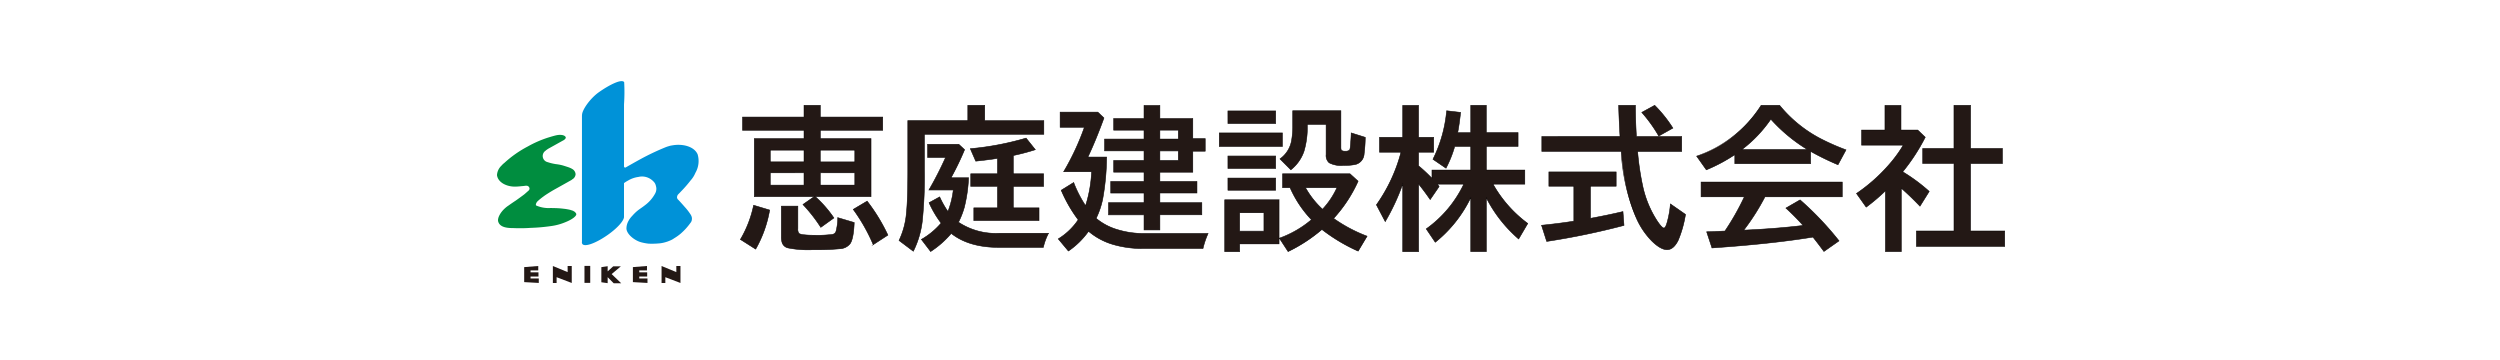
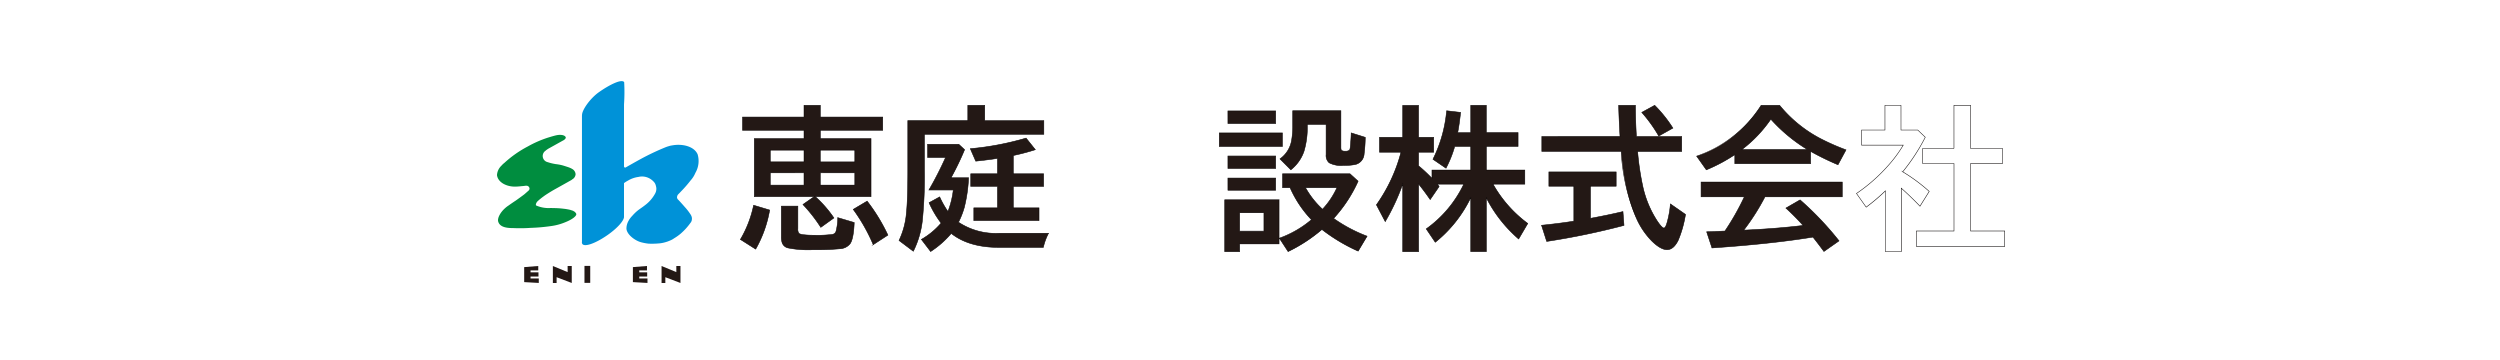
<svg xmlns="http://www.w3.org/2000/svg" width="493" height="71" viewBox="0 0 493 71">
  <defs>
    <style>
      .cls-1 {
        fill: #fff;
      }

      .cls-2 {
        fill: #008d3f;
      }

      .cls-3 {
        fill: #0092d8;
      }

      .cls-4 {
        fill: #231815;
      }

      .cls-5 {
        fill: #040000;
      }
    </style>
  </defs>
  <g id="グループ_47" data-name="グループ 47" transform="translate(-3218 -1154)">
    <rect id="長方形_7" data-name="長方形 7" class="cls-1" width="493" height="71" transform="translate(3218 1154)" />
    <g id="_05.恵庭建設" data-name="05.恵庭建設" transform="translate(3119.382 1138.344)">
      <g id="グループ_17" data-name="グループ 17" transform="translate(196.618 31.656)">
        <g id="グループ_15" data-name="グループ 15" transform="translate(0 10.59)">
          <path id="パス_60" data-name="パス 60" class="cls-2" d="M221.57,78.117c-.125-.022-.25-.043-.353-.06-.06-.005-.136-.016-.217-.027a8.635,8.635,0,0,1,1.552.32,5.05,5.05,0,0,0-.977-.239Z" transform="translate(-207.765 -63.448)" />
          <path id="パス_61" data-name="パス 61" class="cls-2" d="M223.85,78.63a1.9,1.9,0,0,1,.662.38A1.358,1.358,0,0,0,223.85,78.63Z" transform="translate(-209.068 -63.722)" />
          <path id="パス_62" data-name="パス 62" class="cls-2" d="M219.71,77.9c.244.022.478.043.7.076C220.2,77.954,219.943,77.922,219.71,77.9Z" transform="translate(-207.175 -63.389)" />
          <path id="パス_63" data-name="パス 63" class="cls-2" d="M212.062,66.449a1.988,1.988,0,0,0-.662-.38,8.636,8.636,0,0,0-1.552-.32c-.223-.027-.456-.054-.7-.076-.434-.038-.912-.06-1.406-.065-.152,0-.3-.011-.456-.011h-.114a1.233,1.233,0,0,0-.141.011,6.26,6.26,0,0,1-2.665-.5c-.043-.038-.071-.071-.071-.109a.033.033,0,0,1,.005-.022.383.383,0,0,1,.022-.212,1.221,1.221,0,0,1,.25-.44.143.143,0,0,0,.027-.033,12.947,12.947,0,0,1,1.243-1.01c.255-.19.646-.445,1.01-.673.4-.25.771-.467.869-.527.2-.114,1.618-.9,2.758-1.542s.755-.407.939-.554a.255.255,0,0,1,.065-.049,1.25,1.25,0,0,0,.641-1.01,1.289,1.289,0,0,0-.706-1.053h0c-.016-.011-.054-.033-.1-.06a1.259,1.259,0,0,0-.212-.1c-.087-.038-.174-.076-.228-.1-.152-.06-1.14-.38-1.411-.451a9.816,9.816,0,0,0-1.276-.228,9.852,9.852,0,0,1-1.563-.38A1.244,1.244,0,0,1,206.2,54.3c.033-.033.06-.06.092-.087.049-.043.217-.157.429-.3l2.888-1.607c.347-.157.63-.445.575-.646-.076-.266-.451-.445-.9-.478h-.005a3.2,3.2,0,0,0-.923.065c-.315.065-.82.206-1.623.451a21.45,21.45,0,0,0-4.033,1.759,21.682,21.682,0,0,0-4.6,3.224,4.437,4.437,0,0,0-.613.581,2.779,2.779,0,0,0-.863,1.851c.19,1.455,1.911,2.264,3.5,2.264a10.851,10.851,0,0,0,1.265-.081c.054-.005.174-.016.385-.033.3-.022.375-.054.532-.06h.114a.591.591,0,0,1,.619.559.538.538,0,0,1-.228.434c-.19.174-.738.657-.836.733-.114.092-1.612,1.189-1.77,1.281-.109.065-.814.543-1.33.912a5.037,5.037,0,0,0-.472.347.3.3,0,0,1-.049.038.54.54,0,0,0-.06.054c-1.042.9-1.618,2.052-1.433,2.7.288,1.021,1.455,1.3,2.942,1.292a29.953,29.953,0,0,0,3.49-.043,35.26,35.26,0,0,0,3.99-.353,11.1,11.1,0,0,0,2.866-.782c1.362-.543,2.215-1.238,2.106-1.618a.636.636,0,0,0-.185-.282Z" transform="translate(-196.618 -51.166)" />
          <path id="パス_64" data-name="パス 64" class="cls-2" d="M210.841,76.755s-.022-.027-.033-.043a.509.509,0,0,1-.033-.081h0c0,.005-.005.016-.005.022a.169.169,0,0,0,.071.109Z" transform="translate(-203.088 -62.808)" />
        </g>
        <path id="パス_65" data-name="パス 65" class="cls-3" d="M250.285,46.07c-.662-1.509-2.926-2.15-5.1-1.726a.2.2,0,0,0-.054.005,3.256,3.256,0,0,0-.467.114,7,7,0,0,0-.912.32,48.458,48.458,0,0,0-4.625,2.2c-1.156.63-2.361,1.319-3.056,1.715a.314.314,0,0,1-.163-.016c-.071-.038-.071-.049-.119-.141a.041.041,0,0,0-.011-.022V36.229a35.116,35.116,0,0,0,.033-4.37c-.494-.706-2.947.548-4.945,1.949-1.8,1.259-3.42,3.61-3.365,4.576l-.016.011V63.337a.6.6,0,0,0,.071.423c.44.646,2.519-.076,4.8-1.634,2.084-1.417,3.512-3.024,3.42-3.789V51.764a5.945,5.945,0,0,1,.787-.494,5.325,5.325,0,0,1,2.03-.717,3.049,3.049,0,0,1,2.443.429,3.292,3.292,0,0,1,.673.592h0a.146.146,0,0,0,.038.043c0,.005.011.011.011.016s.027.033.038.049a.3.3,0,0,0,.033.043.4.4,0,0,1,.038.065,1.823,1.823,0,0,1,.185.461h0s.043.157.06.25a1.753,1.753,0,0,1,.043.288v.152a2.006,2.006,0,0,1-.065.451,2.554,2.554,0,0,1-.147.375.254.254,0,0,0-.027.054c-.011.022-.022.038-.033.06s-.038.06-.054.092A7,7,0,0,1,240,56.058c-.787.619-1.113.776-1.645,1.216a9.619,9.619,0,0,0-1,1,3.632,3.632,0,0,0-.391.467,2.448,2.448,0,0,0-.212.309.368.368,0,0,0-.022.054,3.073,3.073,0,0,0-.472,1.65c.076,1.075,1.46,2.188,2.638,2.6h.011c.049.016.109.038.174.054a.351.351,0,0,1,.071.022,10.121,10.121,0,0,0,1.482.277,15.9,15.9,0,0,0,2.2-.065,6.555,6.555,0,0,0,1.281-.277c.06-.016.114-.038.174-.054.027-.011.043-.011.071-.022s.038-.016.054-.022c.19-.071.385-.147.586-.239a3.456,3.456,0,0,0,.668-.385,9.523,9.523,0,0,0,1.286-.912,12.117,12.117,0,0,0,1.932-2.128c.049-.06.1-.125.119-.157,0-.005.011-.011.011-.016s.027-.065.038-.1c.011-.016.027-.043.033-.054a.729.729,0,0,0,.054-.212,1.264,1.264,0,0,0,.033-.288,1.361,1.361,0,0,0-.043-.337,1.955,1.955,0,0,0-.3-.6,10.3,10.3,0,0,0-1.048-1.341c-.63-.727-1.276-1.433-1.4-1.536a.744.744,0,0,1-.157-.418,1.509,1.509,0,0,1,.065-.277.734.734,0,0,1,.217-.326c.1-.109.255-.25.478-.5a24.389,24.389,0,0,0,1.938-2.22,5.05,5.05,0,0,0,.9-1.406c.011-.027.027-.054.038-.081a4.648,4.648,0,0,0,.423-3.68Z" transform="translate(-210.723 -31.656)" />
        <g id="グループ_16" data-name="グループ 16" transform="translate(5.37 36.436)">
          <path id="パス_66" data-name="パス 66" class="cls-4" d="M207.764,101.274v-.385h1.563v-.831h-1.563v-.375h1.52V98.81l-2.774.223v2.958l2.877.163v-.879Z" transform="translate(-206.51 -98.794)" />
          <path id="パス_67" data-name="パス 67" class="cls-4" d="M219.84,98.82v1.2l-2.91-1.2v3.344h.738v-1.14l2.986,1.14V98.82Z" transform="translate(-211.274 -98.798)" />
          <path id="パス_68" data-name="パス 68" class="cls-4" d="M247.259,101.274v-.385h1.558v-.831h-1.558v-.375h1.52V98.81L246,99.033v2.958l2.877.163v-.879Z" transform="translate(-224.564 -98.794)" />
          <path id="パス_69" data-name="パス 69" class="cls-4" d="M259.33,98.82v1.2l-2.91-1.2v3.344h.744v-1.14l2.98,1.14V98.82Z" transform="translate(-229.328 -98.798)" />
          <path id="パス_70" data-name="パス 70" class="cls-4" d="M228.41,98.78h1.135v3.344H228.41Z" transform="translate(-216.522 -98.78)" />
-           <path id="パス_71" data-name="パス 71" class="cls-4" d="M238.459,102.255l-1.889-1.813,1.824-1.531h-1.509l-1.1,1V98.89l-1.243.185v2.98l1.243.179V101.05l1.194,1.205Z" transform="translate(-219.325 -98.83)" />
        </g>
      </g>
      <g id="グループ_18" data-name="グループ 18" transform="translate(244.626 36.424)">
        <path id="パス_72" data-name="パス 72" class="cls-4" d="M285.06,66.9a22.023,22.023,0,0,0,2.611-6.747l3.159.95a23.7,23.7,0,0,1-2.758,7.708L285.065,66.9ZM297.6,47V45.373H285.478V42.762H297.6V40.45h3.219v2.312h12.306v2.611H300.824V47h9.993V58.461H299.83a22.7,22.7,0,0,1,3.664,4.2l-2.578,1.851A30.514,30.514,0,0,0,297.387,60l2.209-1.542H287.8V47h9.814Zm0,2.285H290.95V51.6H297.6Zm0,4.462H290.95v2.432H297.6Zm-4.462,6.579h3.246v4.435a1.486,1.486,0,0,0,.179.89q.326.415,3.246.413a22.421,22.421,0,0,0,3.333-.163.88.88,0,0,0,.755-.575,10.049,10.049,0,0,0,.342-2.741l3.262.966c-.087,2.166-.364,3.555-.814,4.18a2.7,2.7,0,0,1-2,.993,50.506,50.506,0,0,1-5.309.2,20.222,20.222,0,0,1-5.01-.369,1.6,1.6,0,0,1-1.1-1.069,3.975,3.975,0,0,1-.136-1.129v-6.02Zm7.675-11.041V51.6h6.807V49.287Zm0,4.462v2.432h6.807V53.749Zm10.438,14.173a34.772,34.772,0,0,0-3.946-6.954l2.741-1.628a35.273,35.273,0,0,1,4.093,6.7l-2.893,1.884Z" transform="translate(-285.06 -40.445)" />
        <path id="パス_72_-_アウトライン" data-name="パス 72 - アウトライン" class="cls-5" d="M299.38,68.971a20.306,20.306,0,0,1-5.026-.372,1.65,1.65,0,0,1-1.128-1.1,4.038,4.038,0,0,1-.138-1.144v-6.04l.035-.035h3.317v4.485a1.466,1.466,0,0,0,.167.858c.206.262,1.285.395,3.208.395a22.484,22.484,0,0,0,3.324-.162.831.831,0,0,0,.716-.542,10.069,10.069,0,0,0,.339-2.727l0-.064,3.362,1,0,.039c-.086,2.154-.363,3.569-.824,4.207a2.76,2.76,0,0,1-2.038,1.014A50.806,50.806,0,0,1,299.38,68.971Zm-6.192-8.593v5.975a3.941,3.941,0,0,0,.134,1.115,1.555,1.555,0,0,0,1.065,1.036,20.269,20.269,0,0,0,4.994.366,50.72,50.72,0,0,0,5.3-.2,2.667,2.667,0,0,0,1.968-.973c.446-.618.716-2,.8-4.114l-3.163-.937a9.93,9.93,0,0,1-.343,2.693.933.933,0,0,1-.792.607,22.556,22.556,0,0,1-3.342.164c-1.983,0-3.058-.141-3.285-.432a1.518,1.518,0,0,1-.19-.921V60.378Zm-5.1,8.5-3.038-1.931h-.079l.046-.076a22.075,22.075,0,0,0,2.6-6.732l.012-.053,3.254.978-.008.044a23.856,23.856,0,0,1-2.764,7.724Zm-2.96-2,2.926,1.859a23.777,23.777,0,0,0,2.717-7.6l-3.064-.921A22.174,22.174,0,0,1,285.13,66.878Zm25.748,1.353.319-.319A34.828,34.828,0,0,0,307.271,61l-.035-.045,2.828-1.68.027.035a35.48,35.48,0,0,1,4.1,6.713l.018.039Zm-3.493-7.248a35.1,35.1,0,0,1,3.894,6.867l2.8-1.824a35.386,35.386,0,0,0-4.042-6.62Zm-6.482,3.6-.029-.043a30.225,30.225,0,0,0-3.522-4.5L297.31,60l2.128-1.485H287.746V46.952h9.809V45.423H285.428V42.712h12.127V40.4h3.319v2.312h12.306v2.711H300.874v1.528h9.993V58.511h-10.9a23.046,23.046,0,0,1,3.573,4.118l.028.04Zm-3.438-4.569a30.437,30.437,0,0,1,3.464,4.428l2.5-1.792A22.733,22.733,0,0,0,299.8,58.5l-.074-.065Zm-9.619-1.6h22.921V47.052h-9.993V45.323h12.306V42.812H300.773V40.5h-3.119v2.312H285.528v2.511h12.127V47h-.045v.05h-9.764Zm19.829-2.18h-6.907V53.7h6.907Zm-6.807-.1h6.707V53.8h-6.707Zm-3.213.1H290.9V53.7h6.755Zm-6.655-.1h6.555V53.8H291Zm16.675-4.481h-6.907V49.237h6.907Zm-6.807-.1h6.707V49.337h-6.707Zm-3.213.1H290.9V49.237h6.755ZM291,51.55h6.555V49.337H291Z" transform="translate(-285.06 -40.445)" />
        <path id="パス_73" data-name="パス 73" class="cls-4" d="M359.588,43.457h11.654v2.7H347.7v7.073a87.143,87.143,0,0,1-.413,9.977,18.149,18.149,0,0,1-1.78,6.02L342.69,67.1a15.487,15.487,0,0,0,1.466-5.558q.269-2.614.266-8.316V43.457h11.833V40.45h3.333v3.007ZM354.415,63.5a13.256,13.256,0,0,0,7.974,2.177h9.771a11.525,11.525,0,0,0-1.021,2.785h-8.777q-5.919,0-9.385-2.758a18.287,18.287,0,0,1-4.06,3.572l-1.824-2.388a14.617,14.617,0,0,0,3.887-3.219,20.159,20.159,0,0,1-2.372-4.017L350.7,58.5a17.071,17.071,0,0,0,1.628,2.877,16.539,16.539,0,0,0,1.053-4.239h-4.8a67.736,67.736,0,0,0,3.279-6.405h-3.545V48.12h6.15l1.156,1.069a55.5,55.5,0,0,1-2.671,5.531H356.4a28.805,28.805,0,0,1-.847,5.873,16.259,16.259,0,0,1-1.14,2.9Zm10.808-13.169V53.95H371.2v2.492h-5.976v4.223h5.07v2.519H357.438V60.665H362.1V56.441h-5.265V53.95H362.1V50.91q-1.856.293-4.283.548L356.744,49a56.293,56.293,0,0,0,11-2.09l1.824,2.285c-1.286.413-2.627.776-4.033,1.08l-.309.06Z" transform="translate(-311.407 -40.445)" />
        <path id="パス_73_-_アウトライン" data-name="パス 73 - アウトライン" class="cls-5" d="M356.205,40.4h3.433v3.007h11.654v2.8H347.75v7.023a87.433,87.433,0,0,1-.413,9.983,18.28,18.28,0,0,1-1.786,6.036l-.027.053-2.9-2.184.019-.037a15.5,15.5,0,0,0,1.46-5.541c.179-1.739.266-4.458.266-8.311V43.407h11.833Zm3.333.1h-3.233v3.007H344.472v9.721c0,3.857-.087,6.579-.266,8.321a15.661,15.661,0,0,1-1.452,5.539l2.736,2.061a18.221,18.221,0,0,0,1.748-5.95,87.349,87.349,0,0,0,.412-9.971V46.105h23.542v-2.6H359.538Zm8.226,6.352,1.89,2.369-.069.022c-1.324.425-2.682.788-4.038,1.081l-.275.053V53.9h5.976v2.592h-5.976v4.123h5.07v2.619H357.388V60.615h4.657V56.491h-5.265V53.9h5.265V50.969c-1.252.2-2.674.378-4.228.539l-.036,0-1.111-2.555.068-.007a56.475,56.475,0,0,0,10.993-2.088Zm1.722,2.318-1.757-2.2a56.538,56.538,0,0,1-10.912,2.075l1.027,2.362c1.562-.163,2.989-.346,4.244-.544l.058-.009V54H356.88v2.392h5.265v4.323h-4.657v2.419h12.754V60.715h-5.07V56.391h5.976V54h-5.976V50.285h.051l.3-.059C366.856,49.939,368.187,49.583,369.486,49.169Zm-21.228-1.1h6.22l1.2,1.107-.014.032a56.172,56.172,0,0,1-2.631,5.462h3.42l0,.053a29.011,29.011,0,0,1-.849,5.884,16.347,16.347,0,0,1-1.125,2.876,13.3,13.3,0,0,0,7.916,2.147h9.853l-.038.073a11.494,11.494,0,0,0-1.016,2.773l-.009.039h-8.818c-3.918,0-7.073-.921-9.378-2.738a18.509,18.509,0,0,1-4.04,3.543l-.039.026-1.886-2.47.048-.029a14.706,14.706,0,0,0,3.849-3.176,20.407,20.407,0,0,1-2.354-4l-.02-.042,2.178-1.2.023.049a17.338,17.338,0,0,0,1.571,2.8,16.652,16.652,0,0,0,1.009-4.087h-4.835l.045-.075a67.775,67.775,0,0,0,3.244-6.33h-3.517Zm6.181.1h-6.081v2.511h3.572l-.032.071a68.586,68.586,0,0,1-3.237,6.335h4.773l-.007.056a16.689,16.689,0,0,1-1.056,4.252l-.034.083-.053-.073a17.091,17.091,0,0,1-1.611-2.837l-2,1.108a20.124,20.124,0,0,0,2.346,3.965l.025.031-.025.031a14.666,14.666,0,0,1-3.852,3.2l1.761,2.307a18.267,18.267,0,0,0,4.01-3.535l.031-.039.039.031c2.29,1.823,5.438,2.747,9.354,2.747H371.1a11.581,11.581,0,0,1,.979-2.685h-9.689a13.364,13.364,0,0,1-8-2.186l-.011-.01-.026-.026.016-.032a16.256,16.256,0,0,0,1.136-2.9,28.779,28.779,0,0,0,.842-5.81h-3.485l.042-.075a55.633,55.633,0,0,0,2.655-5.494Z" transform="translate(-311.407 -40.445)" />
-         <path id="パス_74" data-name="パス 74" class="cls-4" d="M410.057,50.654a47.889,47.889,0,0,1-.771,8.289,16,16,0,0,1-1.292,3.794,11.613,11.613,0,0,0,4.153,2.209,17.445,17.445,0,0,0,5.293.771h12.631a16.064,16.064,0,0,0-1.01,2.98H417.38q-6.937,0-10.884-3.409a15.869,15.869,0,0,1-3.973,3.9l-2-2.4a12.741,12.741,0,0,0,3.93-3.767A27.654,27.654,0,0,1,401.1,57.2l2.459-1.525a23.167,23.167,0,0,0,2.345,4.565,25.487,25.487,0,0,0,1.2-6.688h-5.515a49.6,49.6,0,0,0,4.093-8.777h-4.788V41.79h7.426l1.216,1.156q-1.628,4.462-3.17,7.708h3.691Zm10.509,2.98v1.824h7.312v2.285h-7.312v1.9h8.273v2.4h-8.273v2.98H417.44v-2.98h-7.013v-2.4h7.013v-1.9h-6.568V55.458h6.568V53.634h-5.987V51.322h5.987V49.438h-7.784V47.1h7.784V45.351h-5.987V43.038h5.987V40.46h3.127v2.578h6.492v3.973h2.448V49.5h-2.448V53.64h-6.492Zm0-6.541H424.2V45.345h-3.632Zm0,4.229H424.2V49.438h-3.632Z" transform="translate(-337.846 -40.449)" />
-         <path id="パス_74_-_アウトライン" data-name="パス 74 - アウトライン" class="cls-5" d="M417.39,40.41h3.227v2.578h6.492v3.973h2.448v2.592h-2.448V53.69h-6.492v1.718h7.312v2.385h-7.312v1.8h8.273v2.5h-8.273v2.98H417.39V62.1h-7.013v-2.5h7.013v-1.8h-6.568V55.408h6.568V53.684H411.4V51.272h5.987V49.488h-7.784v-2.44h7.784V45.4H411.4V42.988h5.987Zm3.127.1H417.49v2.578H411.5V45.3h5.987v1.848h-7.784v2.24h7.784v1.984H411.5v2.212h5.987v1.924h-6.568v2.185h6.568v2h-7.013V62h7.013v2.98h3.027V62h8.273v-2.3h-8.273v-2h7.312V55.508h-7.312V53.634h.05V53.59h6.442V49.453h2.448V47.062h-2.448V43.088h-6.492Zm-19.672,1.23h7.5l1.254,1.193-.011.031c-1.06,2.906-2.116,5.476-3.138,7.641h3.663v.051a48.107,48.107,0,0,1-.772,8.3,16.164,16.164,0,0,1-1.279,3.771,11.645,11.645,0,0,0,4.106,2.174,17.48,17.48,0,0,0,5.277.768h12.712l-.035.072a15.934,15.934,0,0,0-1.006,2.97l-.01.038H417.38a20.844,20.844,0,0,1-6.2-.854,13.171,13.171,0,0,1-4.671-2.532,15.952,15.952,0,0,1-3.954,3.866l-.037.025-2.069-2.478.049-.03a12.756,12.756,0,0,0,3.9-3.723,27.849,27.849,0,0,1-3.334-5.807l-.017-.04,2.548-1.581.021.058a23.029,23.029,0,0,0,2.287,4.472A25.989,25.989,0,0,0,407.05,53.6H401.5l.046-.076a49.679,49.679,0,0,0,4.065-8.7h-4.766Zm7.456.1h-7.356v2.88h4.809l-.024.067a49.977,49.977,0,0,1-4.052,8.71h5.481l0,.054a25.633,25.633,0,0,1-1.2,6.7l-.036.092-.053-.083a23.448,23.448,0,0,1-2.329-4.517l-2.37,1.47a27.684,27.684,0,0,0,3.326,5.774l.022.028-.02.03a12.828,12.828,0,0,1-3.9,3.751l1.937,2.321a15.9,15.9,0,0,0,3.924-3.86l.032-.044.041.036c2.609,2.254,6.26,3.4,10.851,3.4h11.643a16.318,16.318,0,0,1,.969-2.88H417.44a17.58,17.58,0,0,1-5.308-.773,11.712,11.712,0,0,1-4.17-2.219l-.029-.025.017-.035a16.03,16.03,0,0,0,1.288-3.783,47.848,47.848,0,0,0,.768-8.228h-3.719l.034-.071c1.028-2.169,2.09-4.751,3.157-7.673ZM420.516,45.3h3.731v1.848h-3.731Zm3.631.1h-3.531v1.648h3.531Zm-3.631,3.993h3.731v1.984h-3.731Zm3.631.1h-3.531v1.784h3.531Z" transform="translate(-337.846 -40.449)" />
        <path id="パス_75" data-name="パス 75" class="cls-4" d="M459.03,46.781h12.452v2.671H459.03Zm11.785,13.2v8.685h-7.768v1.525H460.1V59.971H470.82Zm-10.08-17.539h9.413V44.93h-9.413Zm0,8.9h9.413v2.459h-9.413Zm0,4.343h9.413v2.4h-9.413Zm2.312,6.85v3.621h4.788V62.528Zm18.532,1.113a29.331,29.331,0,0,0,6.6,3.5l-1.764,2.948a34.386,34.386,0,0,1-7.144-4.272,30.938,30.938,0,0,1-6.671,4.359l-1.721-2.638A20.459,20.459,0,0,0,477.2,63.89a21.864,21.864,0,0,1-4.212-6.318h-1.482v-2.73h13.3l1.6,1.455a27.474,27.474,0,0,1-4.831,7.339Zm-8.066-21.235h9.5v7.22c0,.326.049.527.147.608a1.145,1.145,0,0,0,.668.147,1.349,1.349,0,0,0,.847-.179c.1-.081.168-.342.206-.787q.147-1.7.163-2.638l2.774.874A26.748,26.748,0,0,1,487.6,50.9a2.266,2.266,0,0,1-1.943,2.15,11.91,11.91,0,0,1-2.177.147,5.1,5.1,0,0,1-2.774-.521,1.9,1.9,0,0,1-.608-1.628V45.1h-3.707v.309a16.123,16.123,0,0,1-.651,4.983,7.937,7.937,0,0,1-2.595,3.664l-2.15-2.15a5.6,5.6,0,0,0,2.312-3.767,16.488,16.488,0,0,0,.206-2.861V42.4Zm5.873,19.422a15.585,15.585,0,0,0,2.844-4.256h-6.2a16.96,16.96,0,0,0,3.186,4.093l.163.163Z" transform="translate(-364.596 -41.336)" />
        <path id="パス_75_-_アウトライン" data-name="パス 75 - アウトライン" class="cls-5" d="M473.462,42.355h9.6v7.27c0,.382.07.521.129.57a1.111,1.111,0,0,0,.636.135,1.321,1.321,0,0,0,.813-.166c.052-.043.143-.2.19-.754.1-1.128.152-2.014.163-2.635v-.067l2.873.905v.037a26.874,26.874,0,0,1-.223,3.252,2.318,2.318,0,0,1-1.983,2.192,12,12,0,0,1-2.186.148,5.09,5.09,0,0,1-2.8-.531,1.952,1.952,0,0,1-.629-1.669V45.148h-3.607v.259a16.248,16.248,0,0,1-.654,5,8.025,8.025,0,0,1-2.611,3.687l-.035.028L470.916,51.9l.049-.034a5.579,5.579,0,0,0,2.292-3.735,16.311,16.311,0,0,0,.205-2.852Zm9.5.1h-9.4v2.822a16.405,16.405,0,0,1-.207,2.87,5.683,5.683,0,0,1-2.284,3.765l2.076,2.076a7.919,7.919,0,0,0,2.544-3.613,16.151,16.151,0,0,0,.649-4.967v-.359h3.807v5.994a1.862,1.862,0,0,0,.588,1.588,5.088,5.088,0,0,0,2.744.511A11.911,11.911,0,0,0,485.645,53a2.226,2.226,0,0,0,1.9-2.107,26.751,26.751,0,0,0,.222-3.2l-2.675-.843c-.013.619-.068,1.485-.162,2.575-.039.46-.113.728-.224.821a1.375,1.375,0,0,1-.879.191,1.178,1.178,0,0,1-.7-.157c-.113-.094-.167-.305-.167-.648Zm-22.283-.067H470.2V44.98h-9.512Zm9.413.1h-9.312V44.88H470.1ZM458.98,46.731h12.552V49.5H458.98Zm12.452.1H459.08V49.4h12.352Zm-10.748,4.454H470.2v2.559h-9.512Zm9.413.1h-9.312v2.359H470.1Zm1.362,3.407h13.368l1.643,1.492-.015.033a27.681,27.681,0,0,1-4.8,7.314,29.467,29.467,0,0,0,6.541,3.464l.055.021-1.818,3.037-.041-.019a34.691,34.691,0,0,1-7.122-4.252,31.08,31.08,0,0,1-6.65,4.339l-.039.018-1.712-2.625v1.1H463.1v1.525h-3.048V59.921h10.891l-.076.076v7.491a20.468,20.468,0,0,0,6.266-3.6,22.013,22.013,0,0,1-4.172-6.264h-1.5Zm13.33.1h-13.23v2.63h1.465l.013.03a21.923,21.923,0,0,0,4.2,6.3l.036.039-.041.034a20.638,20.638,0,0,1-6.284,3.635l1.662,2.548a31.065,31.065,0,0,0,6.621-4.333l.032-.027.032.026a34.383,34.383,0,0,0,7.092,4.246l1.711-2.858a29.472,29.472,0,0,1-6.551-3.486l-.021-.015v-.051l.014-.014a27.515,27.515,0,0,0,4.807-7.292Zm-14.025,5.13H460.149V70.137H463V68.612h7.768Zm-10.08-4.394H470.2v2.5h-9.512Zm9.413.1h-9.312v2.3H470.1Zm5.85,1.794H482.3l-.028.069a15.686,15.686,0,0,1-2.853,4.27l-.015.017h-.049l-.177-.178a17.065,17.065,0,0,1-3.195-4.1Zm6.209.1h-6.04a17,17,0,0,0,3.136,4.007l.129.129A15.7,15.7,0,0,0,482.156,57.622ZM463,62.478h4.888V66.2H463Zm4.788.1H463.1V66.1h4.688Z" transform="translate(-364.596 -41.336)" />
        <path id="パス_76" data-name="パス 76" class="cls-4" d="M534.733,58.613a25.386,25.386,0,0,1-7.013,8.837l-1.78-2.638a23.021,23.021,0,0,0,7.409-8.821h-5.233c.109.13.233.282.369.461l-1.764,2.578c-.8-1.156-1.563-2.177-2.285-3.067V69.306h-3.127V55.964a42.789,42.789,0,0,1-3.452,7.415l-1.737-3.306a31.706,31.706,0,0,0,4.847-10.379h-4.239V46.747h4.581V40.461h3.127v6.286h2.98v2.948h-2.98v2.682a31.244,31.244,0,0,1,2.638,2.459V53.206h7.648V48.549h-3.159a23,23,0,0,1-1.721,4.3l-2.578-1.764a26.619,26.619,0,0,0,2.7-9.564l2.757.326c-.2,1.77-.391,3.094-.575,3.973h2.578V40.45h3.067v5.368h6.259v2.73h-6.259v4.657h7.589v2.785h-6.27a24.606,24.606,0,0,0,6.85,7.751l-1.8,3.067a26.925,26.925,0,0,1-6.373-8.11V69.3h-3.067V58.613Z" transform="translate(-390.696 -40.445)" />
        <path id="パス_76_-_アウトライン" data-name="パス 76 - アウトライン" class="cls-5" d="M524.486,69.356h-3.227V56.25A42.931,42.931,0,0,1,517.9,63.4l-.046.077-1.793-3.412.017-.025a31.829,31.829,0,0,0,4.824-10.3h-4.225V46.7h4.581V40.411h3.227V46.7h2.98v3.048h-2.98v2.608a31.431,31.431,0,0,1,2.538,2.358V53.156h7.648V48.6H531.6a23.066,23.066,0,0,1-1.714,4.273l-.026.049L527.2,51.1l.021-.039a26.707,26.707,0,0,0,2.693-9.547l.005-.05,2.857.337-.005.049c-.187,1.69-.376,3.008-.564,3.918h2.467V40.4h3.167v5.368H544.1V48.6h-6.259v4.557h7.589v2.885H539.2a24.622,24.622,0,0,0,6.792,7.661l.037.027-1.85,3.157-.045-.038a27,27,0,0,1-6.291-7.949V69.351h-3.167v-10.5a25.484,25.484,0,0,1-6.921,8.641l-.042.034L525.87,64.8l.042-.028a23.03,23.03,0,0,0,7.355-8.729h-5.044c.094.113.194.238.3.381l.022.029-1.826,2.668-.041-.06c-.735-1.065-1.472-2.058-2.194-2.954Zm-3.127-.1h3.027V55.823l.089.11c.738.91,1.494,1.922,2.246,3.01l1.7-2.489c-.125-.164-.24-.3-.346-.431l-.068-.082h5.422l-.038.073a23.219,23.219,0,0,1-7.384,8.811l1.722,2.552a25.446,25.446,0,0,0,6.941-8.754v-.061h.141l-.041.084v10.6h2.967V58.5l.094.177a27.04,27.04,0,0,0,6.315,8.057l1.744-2.976a24.787,24.787,0,0,1-6.827-7.74l-.044-.075h6.307V53.256h-7.589V48.5H544v-2.63h-6.259V40.5h-2.967v5.368h-2.69l.013-.06c.189-.9.38-2.219.569-3.919l-2.658-.314a26.807,26.807,0,0,1-2.677,9.493l2.5,1.708a23.2,23.2,0,0,0,1.69-4.241l.011-.036h3.246v4.757h-7.648v1.7l-.086-.09a31.3,31.3,0,0,0-2.634-2.455l-.018-.015V49.644h2.98V46.8h-2.98V40.511h-3.027V46.8h-4.581v2.848h4.254l-.016.062a31.9,31.9,0,0,1-4.837,10.37l1.681,3.2a43,43,0,0,0,3.4-7.329l.1-.272Z" transform="translate(-390.696 -40.445)" />
        <path id="パス_77" data-name="パス 77" class="cls-4" d="M585.751,56.383v6.346q3.542-.651,6.405-1.335l.206,2.73a146.223,146.223,0,0,1-15.242,3.159L576.1,64.1q3.648-.375,6.373-.814V56.388h-4.923V53.571h13.267v2.817h-5.07Zm9.06-9.8h8.924v2.953h-8.691a53.218,53.218,0,0,0,1.1,7.22A20.384,20.384,0,0,0,599,63.38c.581.841.993,1.259,1.232,1.259.2,0,.4-.326.592-.977a18.632,18.632,0,0,0,.684-3.778l2.98,2.074a21.877,21.877,0,0,1-1.422,5.07q-.92,1.881-2.209,1.884c-.858,0-1.873-.586-3.067-1.764a15.19,15.19,0,0,1-2.964-4.4q-2.345-4.951-3.023-13.212H576.16V46.579h15.416q-.2-3.273-.266-6.139h3.306Q594.632,43.624,594.811,46.579Zm4.4-.087a28.123,28.123,0,0,0-3.349-4.657l2.551-1.4A25.879,25.879,0,0,1,602,44.935l-2.785,1.558Z" transform="translate(-418.118 -40.44)" />
        <path id="パス_77_-_アウトライン" data-name="パス 77 - アウトライン" class="cls-5" d="M600.858,68.961c-.874,0-1.889-.582-3.1-1.779a15.292,15.292,0,0,1-2.974-4.416,39,39,0,0,1-3.024-13.184H576.11V46.529h15.413c-.125-2.1-.214-4.15-.263-6.088V40.39h3.407v.05c.011,2.094.075,4.142.192,6.09h4.319l-.007-.012a28.2,28.2,0,0,0-3.343-4.649l-.042-.047,2.639-1.443.026.026a26.065,26.065,0,0,1,3.6,4.5l.029.045-2.819,1.577h4.53v3.053H595.1a53.036,53.036,0,0,0,1.09,7.157,20.442,20.442,0,0,0,2.853,6.611c.706,1.023,1.038,1.238,1.191,1.238.1,0,.3-.122.544-.941a18.671,18.671,0,0,0,.682-3.768l.007-.086,3.078,2.142-.006.032a22.058,22.058,0,0,1-1.426,5.082C602.492,68.318,601.733,68.961,600.858,68.961ZM576.21,49.482h15.64l0,.046a38.972,38.972,0,0,0,3.019,13.195,15.2,15.2,0,0,0,2.953,4.388c1.194,1.178,2.186,1.75,3.032,1.75s1.562-.624,2.164-1.856a21.872,21.872,0,0,0,1.412-5.025l-2.883-2.006a18.658,18.658,0,0,1-.678,3.7c-.2.681-.414,1.013-.64,1.013-.262,0-.678-.419-1.273-1.281a20.54,20.54,0,0,1-2.868-6.644,53.386,53.386,0,0,1-1.1-7.227l-.005-.055h8.7V46.629h-8.921l0-.047c-.118-1.948-.184-4-.2-6.092h-3.2c.05,1.938.139,3.985.265,6.086l0,.053H576.21Zm19.733-7.633a28.307,28.307,0,0,1,3.29,4.578l2.7-1.51a25.957,25.957,0,0,0-3.526-4.415Zm-18.857,25.49-1.052-3.286.061-.006c2.4-.246,4.525-.518,6.328-.807v-6.8H577.5V53.521h13.367v2.917H585.8v6.23c2.319-.427,4.453-.873,6.344-1.324l.057-.014.214,2.83-.04.011a146.964,146.964,0,0,1-15.248,3.16Zm-.92-3.2.989,3.087a146.9,146.9,0,0,0,15.155-3.141l-.2-2.631c-1.895.451-4.031.9-6.351,1.322l-.059.011v-6.35h-.077l.177-.175v.075h4.965V53.621H577.6v2.717h4.923v6.986l-.042.007C580.682,63.621,578.558,63.893,576.166,64.14Z" transform="translate(-418.118 -40.44)" />
        <path id="パス_78" data-name="パス 78" class="cls-4" d="M654.923,49.521v2.432H639.979v-1.78a32.185,32.185,0,0,1-5.618,3l-1.911-2.7a24.236,24.236,0,0,0,12.718-10.02h3.648a25.775,25.775,0,0,0,7.9,6.481,44.584,44.584,0,0,0,5.189,2.3l-1.585,2.937a52.6,52.6,0,0,1-5.4-2.638Zm-9,8.973a43.909,43.909,0,0,1-4.18,6.568l.472-.016q6.164-.293,11.226-.907a46.816,46.816,0,0,0-3.393-3.425l2.8-1.618a61.1,61.1,0,0,1,7.681,8.083l-2.98,2.09q-1.278-1.734-2.166-2.834l-.489.076q-7.947,1.278-19.422,2.063l-1.053-3.186c.782-.022,1.514-.049,2.209-.087l1.4-.06a49.566,49.566,0,0,0,3.827-6.747h-8.528v-2.92h27.841v2.92H645.923Zm8.376-9.326a31.941,31.941,0,0,1-7.219-5.987,25.588,25.588,0,0,1-5.705,5.987H654.3Z" transform="translate(-443.88 -40.445)" />
        <path id="パス_78_-_アウトライン" data-name="パス 78 - アウトライン" class="cls-5" d="M645.14,40.4h3.7l.015.018a25.849,25.849,0,0,0,7.888,6.469,44.736,44.736,0,0,0,5.184,2.294l.053.02-1.634,3.027-.042-.018a53.325,53.325,0,0,1-5.331-2.6V52H639.929V50.266a32.43,32.43,0,0,1-5.549,2.949l-.037.015-.023-.033-1.948-2.751.061-.023a24.29,24.29,0,0,0,12.693-10Zm3.652.1h-3.6a22.377,22.377,0,0,1-5.257,5.9,27.662,27.662,0,0,1-7.411,4.091l1.85,2.612a32.267,32.267,0,0,0,5.573-2.976l.078-.052V51.9h14.844V49.4l.086.088A52.666,52.666,0,0,0,660.3,52.1l1.536-2.846a44.645,44.645,0,0,1-5.142-2.279A25.947,25.947,0,0,1,648.792,40.5Zm-1.719,2.6.042.046a32.018,32.018,0,0,0,7.208,5.978l-.02.034v.059h-13.08l.121-.09a25.675,25.675,0,0,0,5.694-5.976Zm7.044,6.017a32.189,32.189,0,0,1-7.034-5.857,25.808,25.808,0,0,1-5.561,5.857Zm-20.844,6.405h27.941v3.02H645.953a44.184,44.184,0,0,1-4.105,6.464l.366-.013c4.031-.192,7.774-.493,11.126-.895a47.176,47.176,0,0,0-3.325-3.35l-.05-.046,2.891-1.67.027.024a61.407,61.407,0,0,1,7.687,8.089l.033.042-3.063,2.148-.029-.039c-.839-1.137-1.561-2.082-2.146-2.809l-.46.072c-5.234.842-11.77,1.536-19.426,2.063l-.039,0-1.086-3.287.067,0c.861-.024,1.563-.051,2.208-.087l1.37-.059a49.71,49.71,0,0,0,3.775-6.648h-8.5Zm27.841.1H633.374v2.82h8.556l-.033.071a49.82,49.82,0,0,1-3.831,6.754l-.014.021-1.42.061c-.629.034-1.312.061-2.143.085l1.02,3.086c7.637-.527,14.157-1.219,19.379-2.06l.517-.08.018.022c.583.723,1.3,1.663,2.138,2.8l2.9-2.031a61.309,61.309,0,0,0-7.615-8.011l-2.711,1.566a47,47,0,0,1,3.346,3.383l.063.071-.095.011c-3.379.408-7.157.713-11.229.907l-.579.02.065-.084a44.031,44.031,0,0,0,4.175-6.561l.014-.027h15.223Z" transform="translate(-443.88 -40.445)" />
-         <path id="パス_79" data-name="パス 79" class="cls-4" d="M699.624,53.554a33.634,33.634,0,0,1,5.233,3.87l-1.824,2.92q-1.84-1.93-3.691-3.555V69.3h-3.127V57.31a37.74,37.74,0,0,1-3.794,3.219l-1.911-2.7a33.124,33.124,0,0,0,6.139-5.379,25.98,25.98,0,0,0,3.083-4.153H691.52v-2.98h4.609V40.455h3.159v4.864h3.306l1.482,1.422a38.374,38.374,0,0,1-4.446,6.818Zm10.113-4.609v-8.5h3.279v8.5H719.3v2.98h-6.286v13.3h6.731v3.04H702.327v-3.04h7.415v-13.3h-6.166v-2.98h6.166Z" transform="translate(-470.423 -40.445)" />
        <path id="パス_79_-_アウトライン" data-name="パス 79 - アウトライン" class="cls-5" d="M709.687,40.4h3.379v8.5h6.286v3.08h-6.286v13.2H719.8v3.14H702.277v-3.14h7.415v-13.2h-6.166V48.9h6.161Zm3.279.1h-3.179v8.445h-.045V49h-6.116v2.88h6.166v13.4h-7.415v2.94H719.7v-2.94h-6.731v-13.4h6.286V49h-6.286Zm-16.887-.095h3.259v4.864h3.276l.014.014,1.508,1.448-.016.033a38.546,38.546,0,0,1-4.414,6.78,34.011,34.011,0,0,1,5.184,3.843l.032.028-1.88,3.011L703,60.379c-1.173-1.23-2.385-2.4-3.6-3.479V69.351h-3.227V57.427a37.882,37.882,0,0,1-3.715,3.142l-.041.03-1.97-2.781.042-.029a33.235,33.235,0,0,0,6.13-5.371,25.878,25.878,0,0,0,3.033-4.069H691.47v-3.08h4.609Zm3.159.1h-3.059v4.864H691.57v2.88h8.25l-.044.075a25.832,25.832,0,0,1-3.089,4.161,33.346,33.346,0,0,1-6.106,5.359l1.852,2.615a37.9,37.9,0,0,0,3.748-3.184l.085-.082V69.251h3.027V56.678l.083.073c1.234,1.088,2.462,2.269,3.65,3.512l1.767-2.83a33.8,33.8,0,0,0-5.149-3.811l-.008.01-.046-.044-.265-.268.295.171a38.534,38.534,0,0,0,4.4-6.741l-1.441-1.383h-3.336Z" transform="translate(-470.423 -40.445)" />
      </g>
    </g>
  </g>
</svg>